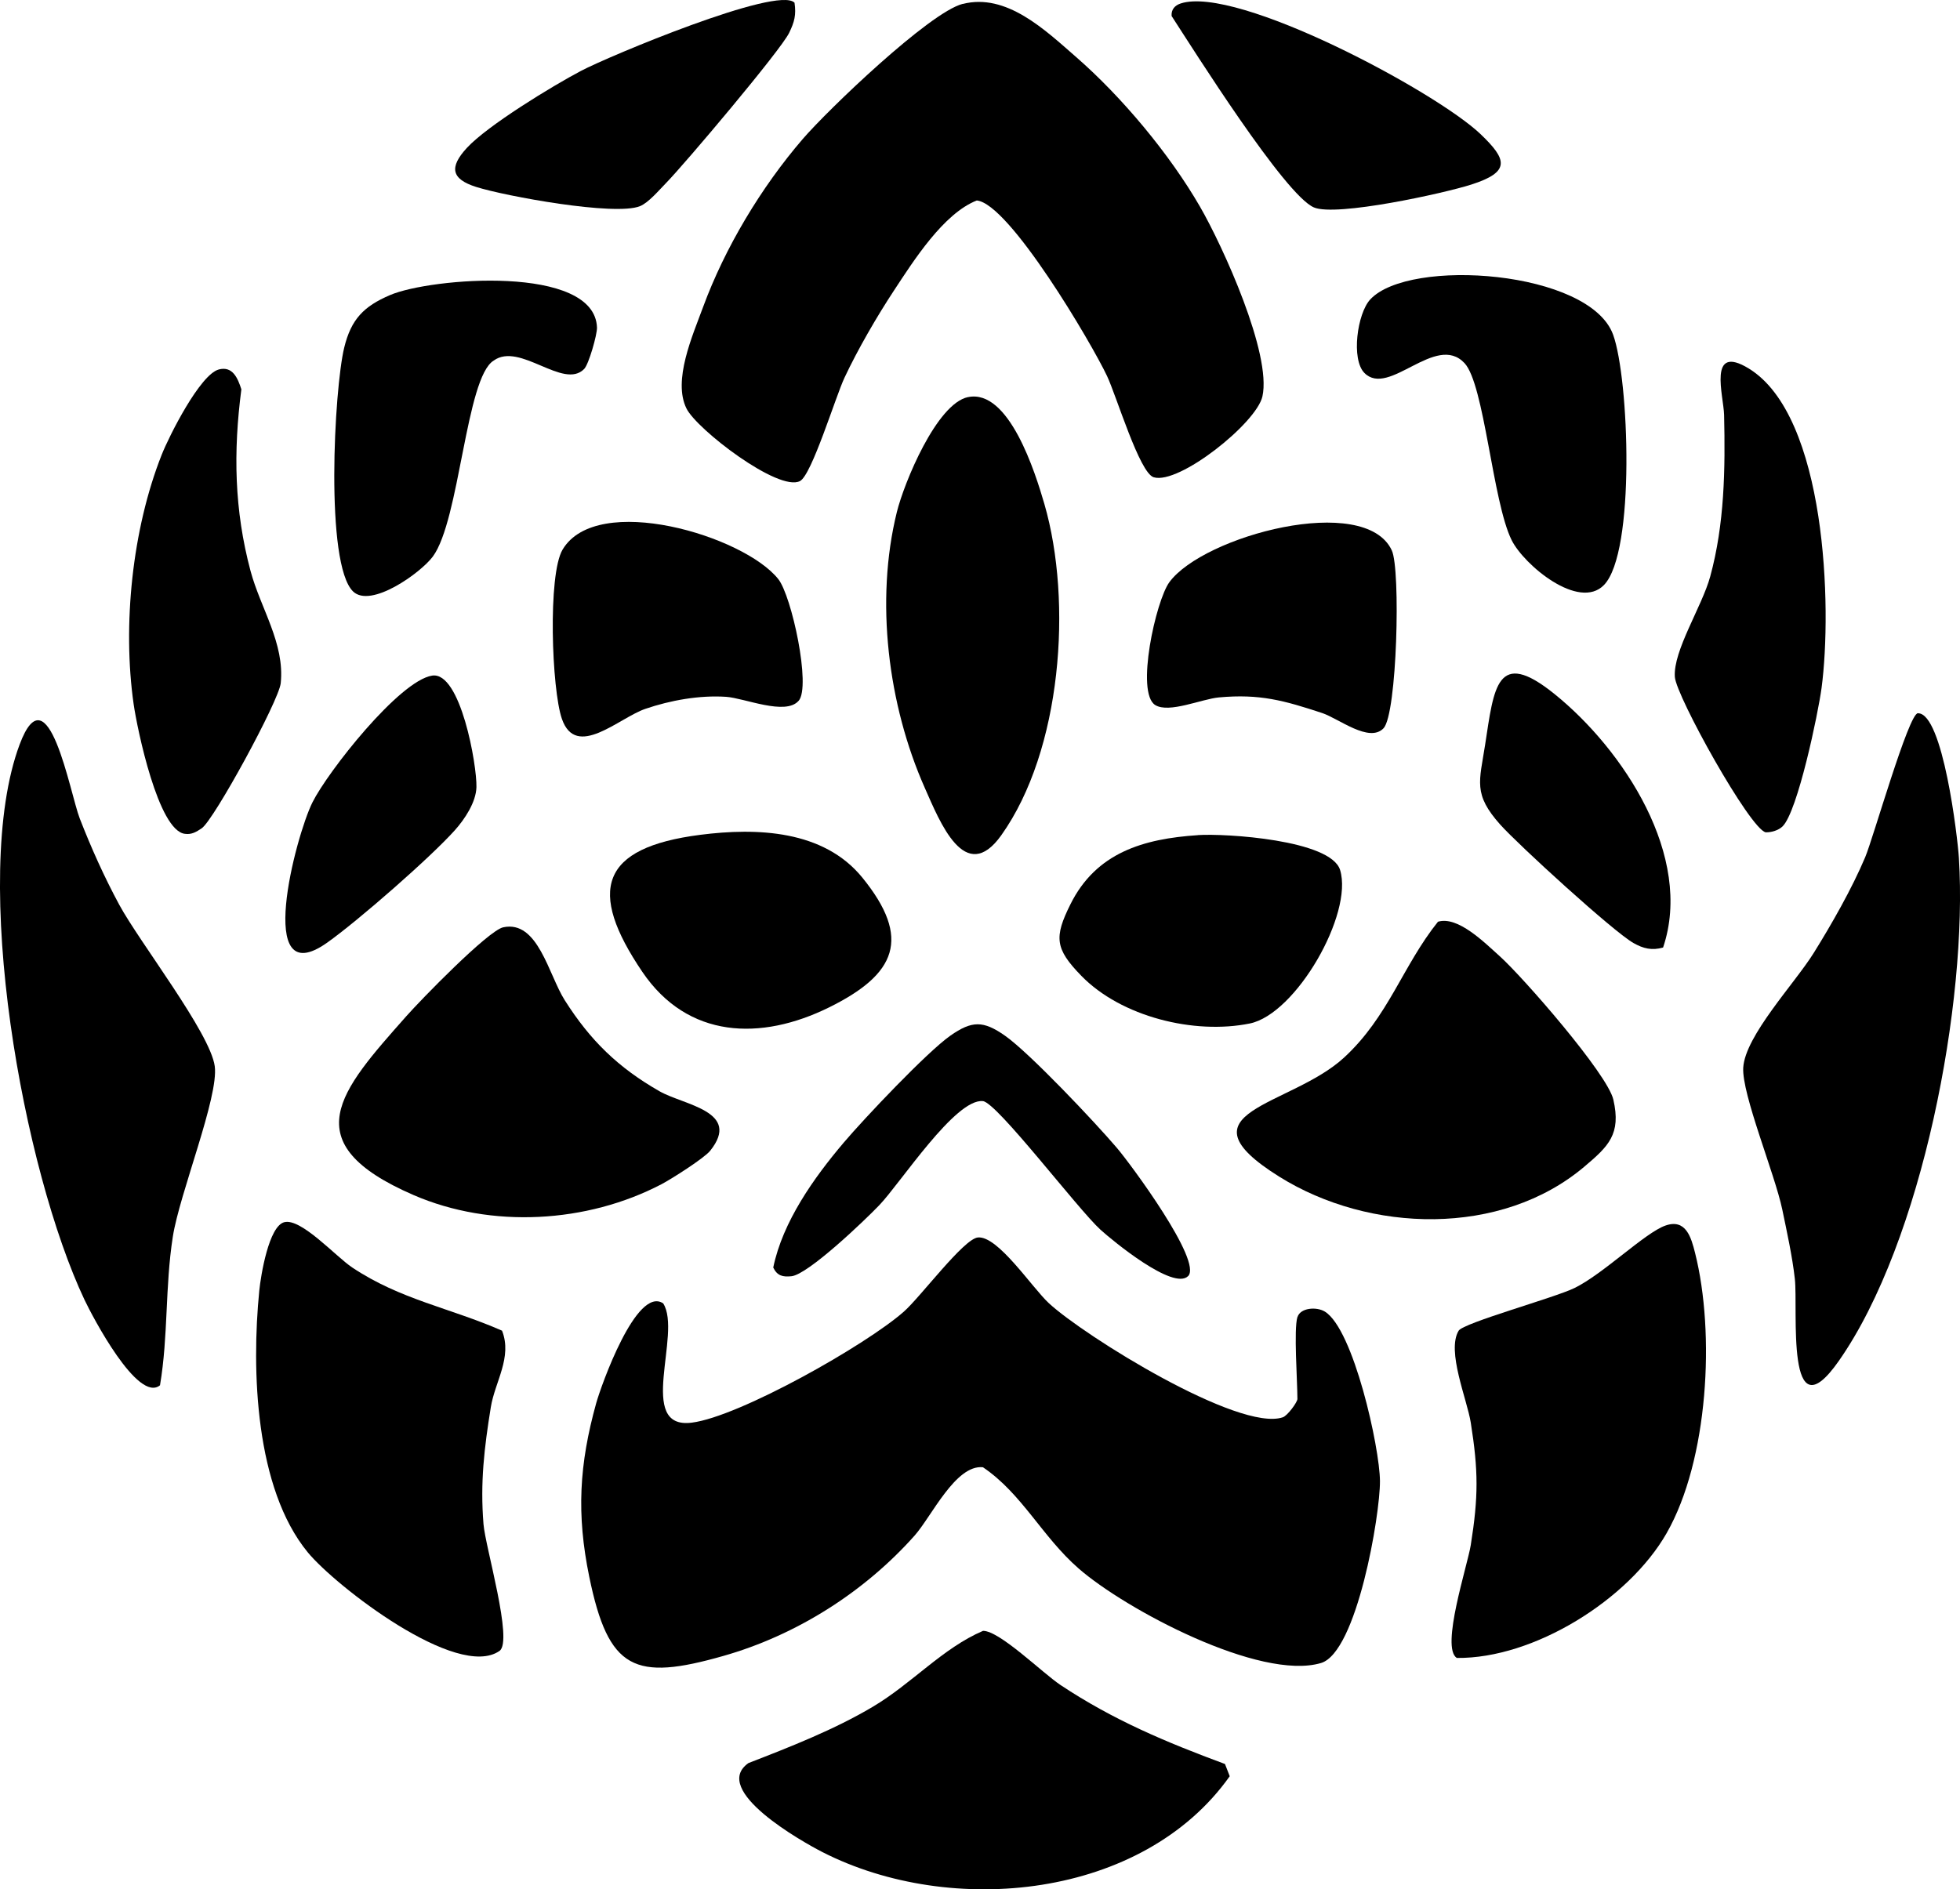
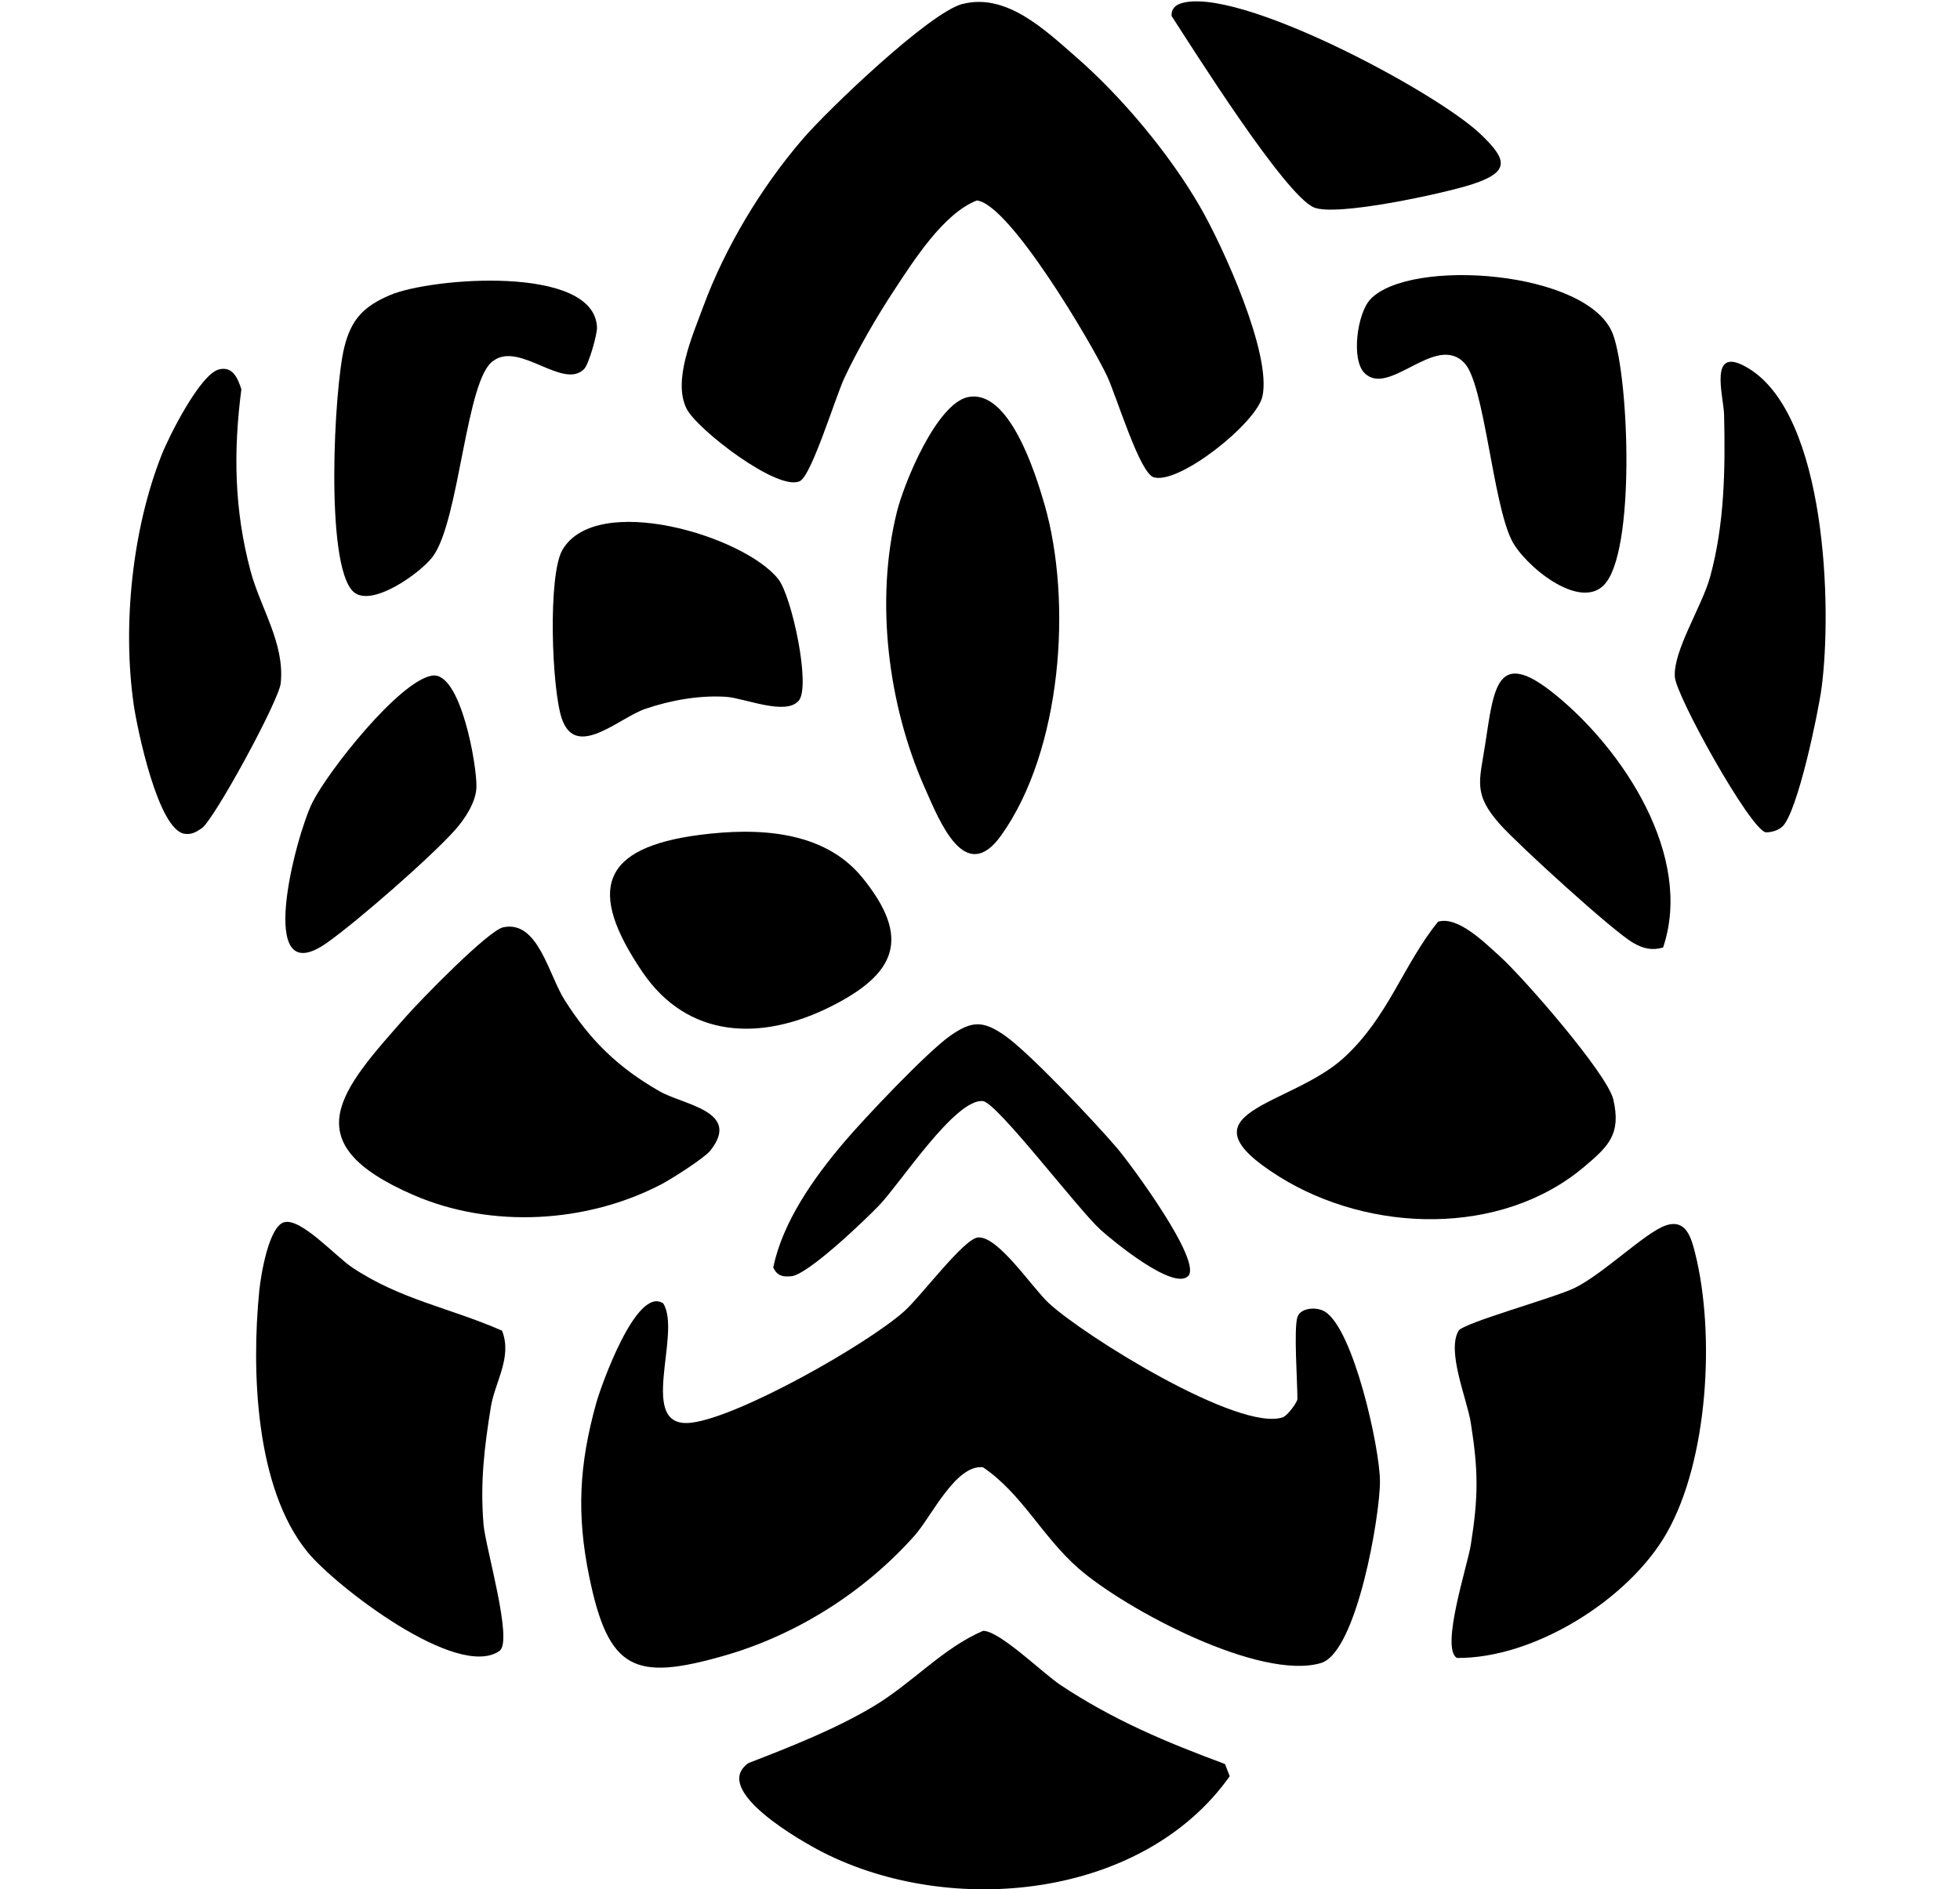
<svg xmlns="http://www.w3.org/2000/svg" version="1.1" width="358.52" height="345.67">
  <svg viewBox="0 0 358.52 345.67">
    <path d="m237.33 240.98c.52-1.71 3.47-1.95 5.01-1.01 5.25 3.22 10.04 24.89 10.08 31.01.04 6.17-4.22 31.34-10.79 33.29-11.14 3.29-35.73-9.8-44.31-17.28-6.72-5.86-10.35-13.69-17.52-18.54-5-.53-9.41 9.02-12.5 12.5-9.19 10.33-21.62 18.22-34.98 22.02-16.24 4.63-21.02 2.62-24.53-14.46-2.36-11.47-1.85-20.57 1.27-31.8.88-3.14 7.37-21.51 12.25-18.24 3.51 5.48-5.05 23.14 5.24 21.82 8.75-1.12 31.87-14.21 38.78-20.31 3.05-2.69 10.93-13.31 13.54-13.57 3.66-.36 9.9 9.17 12.98 12.02 6.5 6.02 34.81 23.6 42.8 20.88.88-.3 2.67-2.78 2.67-3.35 0-3.34-.69-12.71 0-15z" />
    <path d="m176.07.73c8.02-2.07 15.1 4.76 20.79 9.72 8.36 7.29 17.1 17.76 22.64 27.36 4.19 7.26 13.15 26.94 11.42 34.72-1.09 4.89-15.27 16.19-19.89 14.79-2.59-.78-6.8-14.85-8.53-18.52-2.8-5.95-17.87-31.56-23.83-32.12-6.09 2.39-11.52 10.96-15.15 16.48-3.13 4.75-6.64 10.81-9.05 15.95-1.65 3.52-5.97 17.76-8.13 18.9-3.9 2.06-18.89-9.45-20.77-13.27-2.54-5.14 1.1-13.3 3.02-18.52 4.01-10.91 10.66-21.97 18.23-30.77 4.64-5.39 23.19-23.17 29.26-24.74z" />
-     <path d="m29.28 253.44c-4.04 3.37-12.42-12.66-13.81-15.6-11.18-23.62-20.99-77.17-11.89-101.6 5.21-13.97 9.23 8.93 11 13.49 2.09 5.38 4.48 10.7 7.22 15.78 3.72 6.89 16.64 23.45 17.48 29.56.77 5.59-6.44 23.29-7.67 31.21-1.44 9.28-.81 18.04-2.34 27.16z" />
-     <path d="m350.83 130.5c4.57-.07 7.26 22.74 7.49 26.49 1.64 26.29-6.67 70.16-21.97 92.01-9.82 14.03-7.42-9.45-8.04-15.01-.45-4.06-1.46-8.66-2.3-12.7-1.35-6.48-7.43-21.12-7.14-25.96.36-5.83 9.42-15.41 12.87-20.94 3.31-5.31 7.02-11.82 9.44-17.56 1.47-3.49 7.94-26.31 9.64-26.34z" />
    <path d="m266.47 303.33c-2.99-1.88 1.96-16.89 2.56-20.64 1.41-8.86 1.4-13.57 0-22.41-.68-4.27-4.46-13.09-2.22-16.81.87-1.44 17.55-6.03 21.19-7.81 5.24-2.55 12.9-10.12 16.64-11.43s4.71 2.18 5.42 5.01c3.7 14.7 2.43 37.92-5.21 51.28-6.95 12.16-24.29 22.98-38.39 22.82z" />
    <path d="m224.07 322.74.87 2.24c-15.89 22.43-50.93 25.91-74.5 13.88-3.66-1.87-20.54-11.35-13.53-16.29 7.62-2.95 15.68-6.11 22.71-10.28 7.23-4.29 12.78-10.73 20.2-13.91 3.06 0 10.86 7.71 14.18 9.92 9.63 6.4 19.27 10.44 30.06 14.44z" />
    <path d="m52.02 223.61c3.07-.76 9.4 6.28 12.39 8.28 8.85 5.91 17.9 7.39 27.42 11.57 1.92 4.86-1.3 9.36-2.05 13.99-1.2 7.44-1.96 13.77-1.34 21.41.34 4.21 5.47 21.41 2.93 23.19-7.71 5.4-30.04-11.9-35.08-18.04-9.61-11.7-10.32-33.25-8.86-47.9.28-2.77 1.74-11.79 4.58-12.5z" />
    <path d="m263.03 168.64c3.63-1.1 8.5 3.8 11.31 6.32 4.26 3.83 19.69 21.52 20.77 26.22 1.46 6.34-.89 8.54-5.3 12.27-15.21 12.87-39.31 12.15-55.8 1.84-19.18-11.99 2.01-12.74 11.85-21.8 8.12-7.48 10.71-16.79 17.18-24.86z" />
    <path d="m92.05 169.66c6.36-1.36 8.29 8.68 11.25 13.34 4.67 7.37 9.77 12.33 17.34 16.66 4.46 2.55 15.06 3.64 9.26 10.89-1.07 1.34-7.06 5.15-8.89 6.11-13.63 7.13-31.12 8.16-45.36 1.99-22.08-9.57-13.44-19.04-1.35-32.7 2.63-2.98 14.99-15.7 17.75-16.29z" />
    <path d="m177.06 72.66c7.51-1.57 12.32 13.84 13.99 19.6 5.16 17.88 3.15 45.03-7.89 60.55-6.63 9.32-11.26-2.48-14-8.66-6.74-15.2-9.11-34.26-5.11-50.46 1.33-5.38 7.28-19.84 13.02-21.04z" />
    <path d="m249.57 68.23c-2.45-2.49-1.31-10.87 1.07-13.44 7.12-7.7 40.16-5.34 44.43 6.45 2.91 8.03 4.13 39.83-1.68 45.8-4.59 4.71-14.64-3.68-16.89-8.23-3.48-7.03-4.98-28.52-8.62-32.38-5.26-5.6-13.82 6.36-18.31 1.8z" />
    <path d="m40.01 67.6c2.53-.67 3.47 1.55 4.14 3.63-1.49 11.45-1.3 22.08 1.68 33.24 1.83 6.83 6.28 13.23 5.52 20.53-.34 3.24-12.23 25.06-14.46 26.55-.97.64-1.81 1.18-3.04 1.01-4.9-.48-8.77-19.31-9.4-23.7-2.07-14.43-.27-32.02 5.12-45.64 1.36-3.45 7.02-14.7 10.45-15.62z" />
    <path d="m326.06 151.2c-.74.72-2.03 1.11-3.08 1.08-2.87-.59-16.37-24.87-16.62-28.43-.33-4.81 4.97-12.87 6.47-18.37 2.62-9.58 2.77-19.66 2.54-29.55-.08-3.49-3.06-13.14 4.51-8.51 14.2 8.69 15.27 43.76 13.32 58.43-.61 4.6-4.37 22.65-7.14 25.35z" />
    <path d="m64.59 108.22c-5.18-5.01-3.46-37.08-1.63-44.61 1.27-5.22 3.58-7.56 8.38-9.62 7.42-3.18 37.46-5.63 37.86 5.94.04 1.29-1.5 6.71-2.34 7.57-3.79 3.9-11.77-4.99-16.55-1.53-5.09 3.07-6.21 29.2-11.14 35.86-2.21 2.98-11.34 9.53-14.59 6.38z" />
    <path d="m128.08 152.74c10.41-1.33 22.57-.88 29.66 7.83 9.04 11.13 6.2 17.67-6.08 23.74-12.48 6.16-25.85 5.76-34.16-6.49-10.09-14.88-7.73-22.74 10.59-25.08z" />
-     <path d="m219.12 152.79c5-.33 24.32.86 26.01 6.39 2.44 8.01-8.06 26.36-16.53 28.08-10.15 2.06-23.49-1.21-30.81-8.73-4.83-4.96-4.99-7.05-1.99-13.08 4.7-9.45 13.33-11.99 23.33-12.65z" />
    <path d="m146.08 128.22c-2.4 2.76-9.88-.5-13.27-.73-4.86-.32-10.16.63-14.76 2.2-4.85 1.66-12.68 9.32-15.27 1.83-1.87-5.39-2.61-26.38.13-30.97 6.3-10.57 33.15-2.54 39.45 5.4 2.45 3.08 6.02 19.63 3.73 22.27z" />
-     <path d="m253.08 133.24c-2.63 2.75-8.19-1.77-11.23-2.78-6.91-2.28-11.4-3.55-18.9-2.86-3.14.29-9.11 2.95-11.63 1.4-3.64-2.23.11-19.1 2.57-22.47 6.22-8.51 35.8-16.41 40.7-5.82 1.63 3.51.96 29.94-1.51 32.52z" />
    <path d="m215.98.63c10.27-3.35 46.62 16.09 54.81 23.88 4.91 4.68 5.57 6.94-1.67 9.26-5.03 1.61-24.7 5.92-28.78 4.18-5.31-2.26-22.01-28.83-26.03-35.02-.09-1.19.59-1.95 1.67-2.3z" />
-     <path d="m145.33.48c.33 2.27-.01 3.52-.98 5.53-1.54 3.19-19.12 24.01-22.52 27.48-1.27 1.29-3.19 3.59-4.77 4.23-4.56 1.85-24.64-1.83-29.97-3.52-4.55-1.44-4.96-3.59-1.69-7.14 3.79-4.11 15.64-11.33 20.89-14.1 4.98-2.63 35.94-15.6 39.02-12.48z" />
    <path d="m217.32 233.48c-2.7 2.67-13.77-6.45-16.01-8.48-4.12-3.73-18.93-23.28-21.52-23.54-5.03-.52-15.08 15-18.95 19.04-2.6 2.72-13.03 12.7-16.07 13-1.59.16-2.6-.07-3.33-1.59 1.73-8.39 7.43-16.42 12.92-22.89 3.74-4.41 15.19-16.52 19.47-19.53 3.97-2.78 6.03-2.78 10 0 4.53 3.18 16.5 15.87 20.47 20.53 2.5 2.93 15.72 20.8 13.02 23.47z" />
    <path d="m79.05 123.61c5.19-.81 8.21 16.39 8.1 20.41-.08 2.76-2.13 5.84-3.93 7.86-4.51 5.04-17.8 16.64-23.39 20.6-13.36 9.45-5.76-19.49-2.68-25.67 2.8-5.62 15.88-22.26 21.9-23.2z" />
    <path d="m304.21 173.36c-2.04.58-3.62.2-5.43-.83-3.71-2.11-21.04-17.95-24.35-21.65-5.01-5.6-3.81-7.9-2.78-14.58 1.63-10.56 2.12-17.85 12.69-9.33 12.6 10.16 25.49 29.74 19.87 46.39z" />
  </svg>
  <style>@media (prefers-color-scheme: light) { :root { filter: contrast(1) brightness(1); } }
@media (prefers-color-scheme: dark) { :root { filter: none; } }
</style>
</svg>